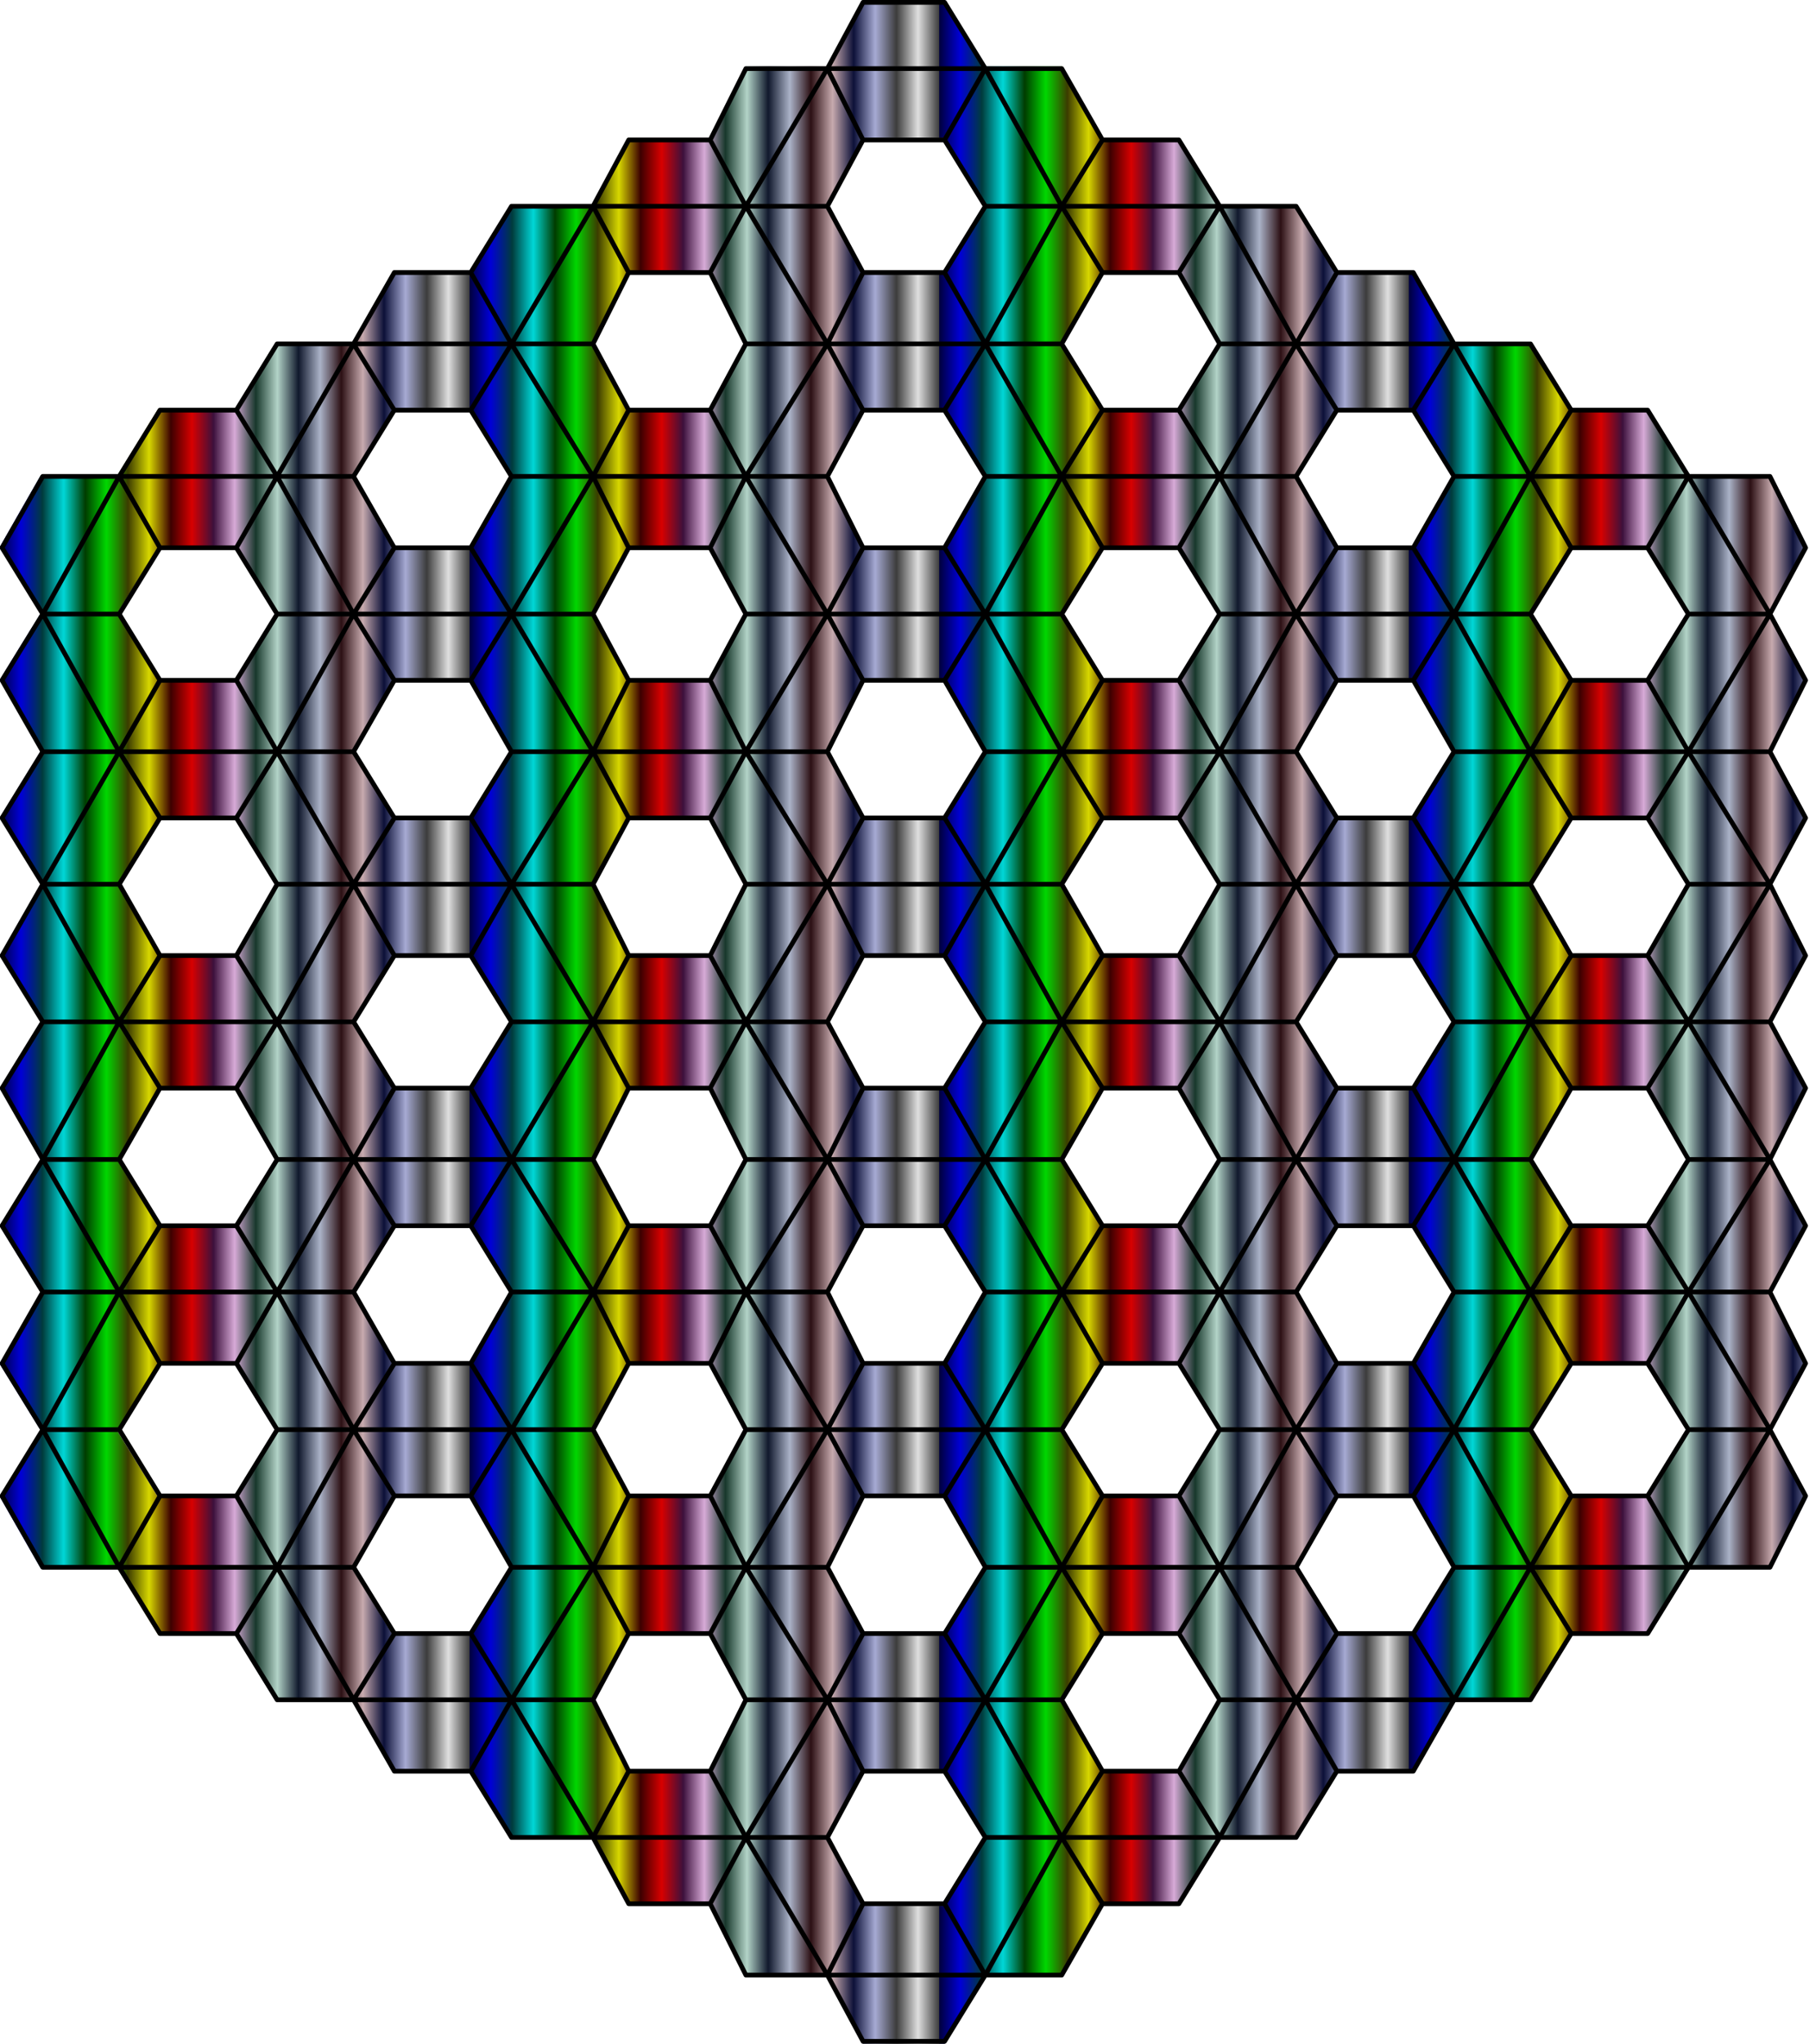
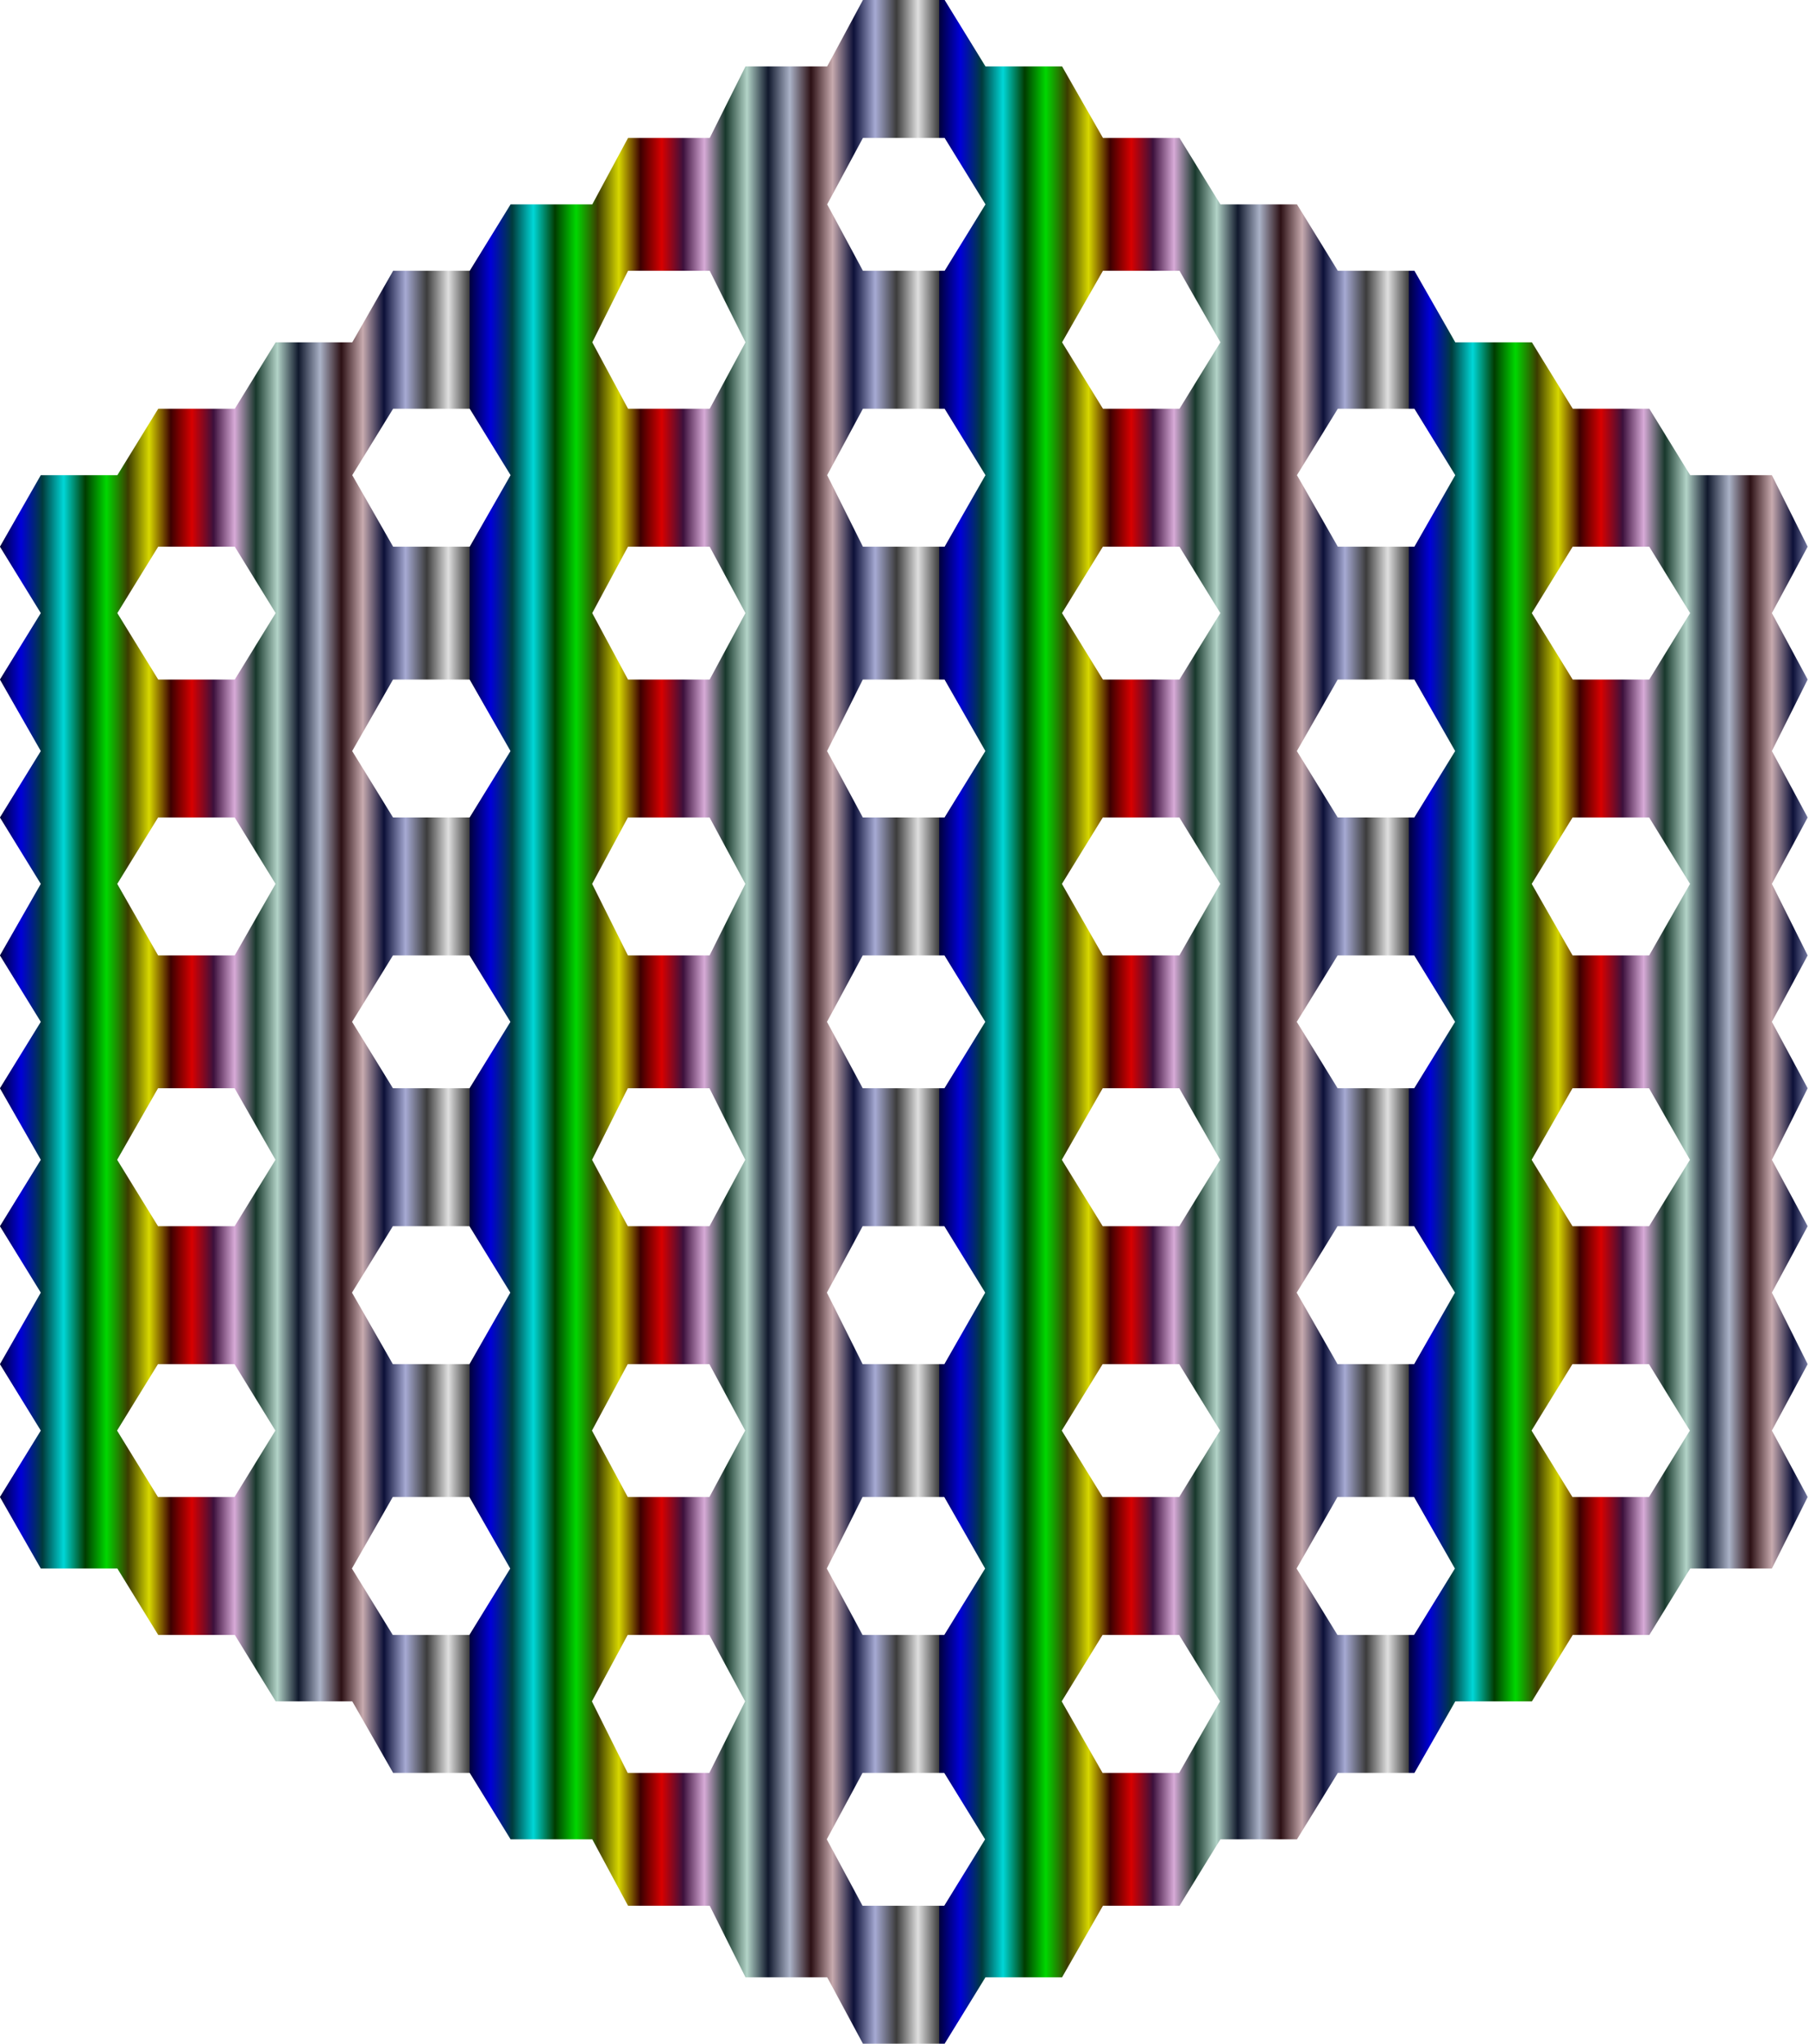
<svg xmlns="http://www.w3.org/2000/svg" version="1.0" viewBox="0 0 620 700">
  <defs>
    <linearGradient id="a" x1="145.9" x2="245.35" y1="282.26" y2="282.26" gradientTransform="matrix(1.617 0 0 1.617 52.791 -90.51)" gradientUnits="userSpaceOnUse" spreadMethod="repeat">
      <stop stop-color="#00003c" offset="0" />
      <stop stop-color="#0000d7" offset=".045" />
      <stop stop-color="#003c3c" offset=".091" />
      <stop stop-color="#00d7d7" offset=".136" />
      <stop stop-color="#003c00" offset=".182" />
      <stop stop-color="#00d700" offset=".227" />
      <stop stop-color="#3c3c00" offset=".273" />
      <stop stop-color="#d7d700" offset=".318" />
      <stop stop-color="#3c0000" offset=".364" />
      <stop stop-color="#d70000" offset=".409" />
      <stop stop-color="#3c103c" offset=".455" />
      <stop stop-color="#d7aad7" offset=".5" />
      <stop stop-color="#18382c" offset=".545" />
      <stop stop-color="#b2d3c7" offset=".591" />
      <stop stop-color="#10182c" offset=".636" />
      <stop stop-color="#aab2c7" offset=".682" />
      <stop stop-color="#2c1014" offset=".727" />
      <stop stop-color="#c7aaae" offset=".773" />
      <stop stop-color="#0c1038" offset=".818" />
      <stop stop-color="#a6aad3" offset=".864" />
      <stop stop-color="#3c3c3c" offset=".909" />
      <stop stop-color="#dfdfdf" offset=".955" />
      <stop stop-color="#3c3c3c" offset="1" />
    </linearGradient>
  </defs>
  <g transform="matrix(1.001 0 0 1 -289.06 -16)" fill-rule="evenodd" stroke-width=".999">
    <path d="m584.23 16-12.237 22.75h-27.975l-12.241 24.5h-27.975l-12.237 22.75h-27.975l-13.987 22.75h-26.228l-13.987 24.5h-26.225l-13.987 22.75h-26.228l-13.987 22.75h-26.225l-13.987 24.5 13.987 22.75-13.987 22.75 13.987 24.5-13.987 22.75 13.987 22.75-13.987 24.5 13.987 22.75-13.987 22.75 13.987 24.5-13.987 22.75 13.987 22.75-13.987 24.5 13.987 22.75-13.987 22.75 13.987 24.5h26.225l13.987 22.75h26.228l13.987 22.75h26.225l13.987 24.5h26.228l13.987 22.75h27.975l12.237 22.75h27.975l12.241 24.5h27.975l12.237 22.75h27.975l13.987-22.75h26.228l13.987-24.5h26.225l13.987-22.75h26.228l13.987-22.75h26.225l13.987-24.5h26.228l13.987-22.75h26.225l13.987-22.75h27.975l12.241-24.5-12.241-22.75 12.241-22.75-12.241-24.5 12.241-22.75-12.241-22.75 12.241-24.5-12.241-22.75 12.241-22.75-12.241-24.5 12.241-22.75-12.241-22.75 12.241-24.5-12.241-22.75 12.241-22.75-12.241-24.5h-27.975l-13.987-22.75h-26.225l-13.987-22.75h-26.228l-13.987-24.5h-26.225l-13.987-22.75h-26.228l-13.987-22.75h-26.225l-13.987-24.5h-26.228l-13.987-22.75zm0 47.25h27.975l13.987 22.75-13.987 22.75h-27.975l-12.237-22.75zm-80.427 45.5h27.975l12.241 24.5-12.241 22.75h-27.975l-12.237-22.75zm162.6 0h26.225l13.987 24.5-13.987 22.75h-26.225l-13.987-22.75zm-243.03 47.25h26.228l13.987 22.75-13.987 24.5h-26.228l-13.987-24.5zm160.85 0h27.975l13.987 22.75-13.987 24.5h-27.975l-12.237-24.5zm162.6 0h26.225l13.987 22.75-13.987 24.5h-26.225l-13.987-24.5zm-403.89 47.25h26.228l13.987 22.75-13.987 22.75h-26.228l-13.987-22.75zm160.85 0h27.975l12.241 22.75-12.241 22.75h-27.975l-12.237-22.75zm162.6 0h26.225l13.987 22.75-13.987 22.75h-26.225l-13.987-22.75zm160.85 0h26.225l13.987 22.75-13.987 22.75h-26.225l-13.987-22.75zm-403.89 45.5h26.228l13.987 24.5-13.987 22.75h-26.228l-13.987-22.75zm160.85 0h27.975l13.987 24.5-13.987 22.75h-27.975l-12.237-22.75zm162.6 0h26.225l13.987 24.5-13.987 22.75h-26.225l-13.987-22.75zm-403.89 47.25h26.228l13.987 22.75-13.987 24.5h-26.228l-13.987-24.5zm160.85 0h27.975l12.241 22.75-12.241 24.5h-27.975l-12.237-24.5zm162.6 0h26.225l13.987 22.75-13.987 24.5h-26.225l-13.987-24.5zm160.85 0h26.225l13.987 22.75-13.987 24.5h-26.225l-13.987-24.5zm-403.89 47.25h26.228l13.987 22.75-13.987 22.75h-26.228l-13.987-22.75zm160.85 0h27.975l13.987 22.75-13.987 22.75h-27.975l-12.237-22.75zm162.6 0h26.225l13.987 22.75-13.987 22.75h-26.225l-13.987-22.75zm-403.89 45.5h26.228l13.987 24.5-13.987 22.75h-26.228l-13.987-22.75zm160.85 0h27.975l12.241 24.5-12.241 22.75h-27.975l-12.237-22.75zm162.6 0h26.225l13.987 24.5-13.987 22.75h-26.225l-13.987-22.75zm160.85 0h26.225l13.987 24.5-13.987 22.75h-26.225l-13.987-22.75zm-403.89 47.25h26.228l13.987 22.75-13.987 24.5h-26.228l-13.987-24.5zm160.85 0h27.975l13.987 22.75-13.987 24.5h-27.975l-12.237-24.5zm162.6 0h26.225l13.987 22.75-13.987 24.5h-26.225l-13.987-24.5zm-403.89 47.25h26.228l13.987 22.75-13.987 22.75h-26.228l-13.987-22.75zm160.85 0h27.975l12.241 22.75-12.241 22.75h-27.975l-12.237-22.75zm162.6 0h26.225l13.987 22.75-13.987 22.75h-26.225l-13.987-22.75zm160.85 0h26.225l13.987 22.75-13.987 22.75h-26.225l-13.987-22.75zm-403.89 45.5h26.228l13.987 24.5-13.987 22.75h-26.228l-13.987-22.75zm160.85 0h27.975l13.987 24.5-13.987 22.75h-27.975l-12.237-22.75zm162.6 0h26.225l13.987 24.5-13.987 22.75h-26.225l-13.987-22.75zm-243.03 47.25h27.975l12.241 22.75-12.241 24.5h-27.975l-12.237-24.5zm162.6 0h26.225l13.987 22.75-13.987 24.5h-26.225l-13.987-24.5zm-82.177 47.25h27.975l13.987 22.75-13.987 22.75h-27.975l-12.237-22.75z" fill="url(#a)" />
-     <path d="m584.27 16a0.807 0.807 0 0 0-0.712 0.422l-11.982 22.275h-27.428a0.807 0.807 0 0 0-0.722 0.444l-11.989 23.999h-27.409a0.807 0.807 0 0 0-0.712 0.422l-11.982 22.275h-27.428a0.807 0.807 0 0 0-0.687 0.381l-13.722 22.316h-25.71a0.807 0.807 0 0 0-0.7 0.407l-13.722 24.037h-25.701a0.807 0.807 0 0 0-0.687 0.381l-13.722 22.316h-25.71a0.807 0.807 0 0 0-0.687 0.381l-13.722 22.316h-25.714a0.807 0.807 0 0 0-0.7 0.407l-13.955 24.444a0.807 0.807 0 0 0 0.013 0.823l13.694 22.272-13.694 22.275a0.807 0.807 0 0 0-0.013 0.823l13.719 24.028-13.706 22.291a0.807 0.807 0 0 0 0 0.848l13.706 22.291-13.719 24.028a0.807 0.807 0 0 0 0.013 0.823l13.694 22.272-13.694 22.275a0.807 0.807 0 0 0-0.013 0.823l13.719 24.028-13.706 22.291a0.807 0.807 0 0 0 0 0.848l13.706 22.291-13.719 24.028a0.807 0.807 0 0 0 0.013 0.823l13.694 22.272-13.694 22.275a0.807 0.807 0 0 0-0.013 0.823l13.955 24.444a0.807 0.807 0 0 0 0.7 0.41h25.717l13.719 22.313a0.807 0.807 0 0 0 0.687 0.384h25.714l13.719 22.313a0.807 0.807 0 0 0 0.687 0.384h25.701l13.722 24.034a0.807 0.807 0 0 0 0.7 0.41h25.714l13.719 22.313a0.807 0.807 0 0 0 0.687 0.384h27.431l11.979 22.272a0.807 0.807 0 0 0 0.712 0.425h27.412l11.985 23.996a0.807 0.807 0 0 0 0.722 0.448h27.431l11.979 22.272a0.807 0.807 0 0 0 0.712 0.425h27.91a0.807 0.807 0 0 0 0.687-0.384l13.719-22.313h25.714a0.807 0.807 0 0 0 0.703-0.41l13.722-24.034h25.698a0.807 0.807 0 0 0 0.687-0.385l13.719-22.313h25.714a0.807 0.807 0 0 0 0.69-0.384l13.719-22.313h25.714a0.807 0.807 0 0 0 0.7-0.41l13.722-24.034h25.698a0.807 0.807 0 0 0 0.69-0.384l13.719-22.313h25.714a0.807 0.807 0 0 0 0.687-0.384l13.719-22.313h27.46a0.807 0.807 0 0 0 0.722-0.448l12.209-24.444a0.807 0.807 0 0 0-9e-3 -0.744l-12.008-22.316 12.007-22.313a0.807 0.807 0 0 0 9e-3 -0.744l-12.023-24.068 12.014-22.329a0.807 0.807 0 0 0 0-0.766l-12.014-22.329 12.023-24.068a0.807 0.807 0 0 0-9e-3 -0.744l-12.007-22.316 12.007-22.313a0.807 0.807 0 0 0 9e-3 -0.744l-12.023-24.068 12.014-22.329a0.807 0.807 0 0 0 0-0.766l-12.014-22.329 12.023-24.068a0.807 0.807 0 0 0-9e-3 -0.744l-12.007-22.316 12.007-22.313a0.807 0.807 0 0 0 9e-3 -0.744l-12.209-24.444a0.807 0.807 0 0 0-0.722-0.444h-27.456l-13.722-22.316a0.807 0.807 0 0 0-0.687-0.381h-25.71l-13.722-22.316a0.807 0.807 0 0 0-0.69-0.381h-25.698l-13.722-24.037a0.807 0.807 0 0 0-0.7-0.407h-25.71l-13.722-22.316a0.807 0.807 0 0 0-0.69-0.381h-25.71l-13.722-22.316a0.807 0.807 0 0 0-0.687-0.381h-25.698l-13.722-24.037a0.807 0.807 0 0 0-0.703-0.407h-25.71l-13.722-22.316a0.807 0.807 0 0 0-0.687-0.381zm0.482 1.614h26.977l12.962 21.084h-51.282zm-40.104 22.698h25.994l-26.461 44.692-11.336-21.071zm28.714 0h51.383l-13.035 22.83h-26.943zm54.144 0h24.327l13.486 23.618-12.984 21.115zm-1.383 0.835 24.809 44.692h-24.346l-13.47-21.907zm-54.125 0.044 11.365 22.742-11.787 21.907h-26.01zm-67.488 23.564h26.946l11.342 21.084h-49.631zm80.239 0h26.981l13.457 21.888-13.46 21.894h-26.974l-11.777-21.894zm81.96 0h25.263l12.962 21.084h-51.188zm-202.35 22.698h26.041l-26.483 44.727-13.029-22.824zm28.808 0h49.631l-11.346 21.084h-26.943zm52.398 0h26.01l11.787 21.903-11.365 22.742zm81.02 0h24.346l-24.809 44.689-13.006-22.786zm27.16 0h51.188l-12.966 21.084h-25.261zm54.002 0h24.343l13.47 21.903-13.007 22.786zm-55.414 0.791 12.984 21.115-13.486 23.621h-24.327zm54.008 0 24.831 44.736h-24.327l-13.489-23.621zm-214.56 0.041 11.336 21.074-11.803 23.621h-25.994zm52.398 0 26.461 44.695h-25.994l-11.803-23.624zm-119.93 21.866h25.228l13.035 22.83h-51.301zm80.27 0h26.914l11.799 23.621-11.787 21.907h-26.943l-11.784-21.907zm80.242 0h26.943l13.038 22.83h-51.386zm81.956 0h25.231l13.486 23.618-13.473 21.91h-25.257l-13.473-21.91zm80.242 0h25.228l13.038 22.83h-51.301zm-362.85 24.444h24.317l-24.79 43.009-12.984-21.122zm27.157 0h51.188l-12.966 21.084h-25.26zm54.078 0h25.981l11.777 21.888v4e-3l-11.339 21.078zm79.278 0h25.985l-26.42 42.968-11.339-21.078zm28.78 0h51.282l-12.966 21.084h-26.974zm54.122 0h24.317l13.457 21.888-12.984 21.122zm79.296 0h24.321l-24.793 43.009-12.984-21.122zm27.16 0h51.188l-12.966 21.084h-25.26zm54.027 0h24.317l13.457 21.888-12.984 21.122zm-324.11 0.734 26.467 43.047h-26.013l-13.46-21.891zm-54.052 0.035 12.984 21.122-13.457 21.891h-24.321zm216.26 0 24.793 43.013h-24.321l-13.46-21.891zm106.45 0 12.988 21.122-13.46 21.891h-24.317zm54.034 0 24.793 43.013h-24.321l-13.46-21.891zm-214.58 0.041 11.339 21.081-11.777 21.891h-25.981zm-228.02 21.888h25.263l12.962 21.084h-51.188zm80.242 0h25.263l13.47 21.907-13.486 23.621h-25.231l-13.486-23.621zm80.273 0h26.946l11.342 21.084h-49.631zm80.239 0h26.981l13.47 21.907-13.486 23.621h-26.943l-11.803-23.624zm81.96 0h25.263l12.962 21.084h-51.188zm80.242 0h25.263l13.47 21.907-13.486 23.621h-25.231l-13.486-23.621zm80.242 0h25.263l12.962 21.084h-51.188zm-523.3 22.698h24.327l-24.828 44.733-12.984-21.112zm27.088 0h51.295l-13.032 22.83h-25.228zm54.056 0h24.327l13.486 23.621-12.981 21.112zm79.341 0h26.026l-26.505 44.768-13.006-21.15zm28.745 0h49.722l-11.406 22.83h-26.911zm52.445 0h25.994l11.803 23.618-11.336 21.074zm81.039 0h24.327l-24.831 44.733-12.984-21.115zm27.088 0h51.295l-13.035 22.83h-25.228zm54.056 0h24.327l13.486 23.618-12.984 21.115zm79.341 0h24.327l-24.831 44.733-12.984-21.115zm27.088 0h51.295l-13.035 22.83h-25.228zm54.1 0h25.997l11.799 23.621-11.336 21.071zm-1.402 0.794 26.483 44.733h-26.045l-13.47-21.907zm-537.27 0.041 13.003 22.786-13.467 21.907h-24.346zm54.052 0 24.806 44.692h-24.343l-13.47-21.907zm268.66 0 13.007 22.786-13.47 21.907h-24.343zm54.052 0 24.809 44.692h-24.346l-13.47-21.907zm106.43 0 13.006 22.786-13.47 21.907h-24.343zm-268.59 0.041 26.435 44.651h-26.013l-11.784-21.907zm-52.451 4e-3 11.365 22.742-11.787 21.907h-26.01zm-147.76 23.564h25.263l13.457 21.888-13.46 21.894h-25.257l-13.46-21.895zm80.242 0h25.263l12.962 21.084h-51.188zm80.27 0h26.949l11.777 21.888-11.781 21.894h-26.943l-11.777-21.894zm80.245 0h26.977l12.962 21.084h-51.282zm81.956 0h25.263l13.457 21.888-13.46 21.894h-25.257l-13.46-21.895zm80.242 0h25.263l12.962 21.084h-51.188zm80.242 0h25.263l13.457 21.888-13.46 21.894h-25.257l-13.46-21.894zm-522.4 22.697h24.346l13.467 21.903-13.003 22.786zm79.325 0h24.343l-24.806 44.689-13.006-22.786zm27.157 0h51.188l-12.966 21.084h-25.26zm54.049 0h26.01l11.787 21.903-11.365 22.742zm79.306 0h26.013l-26.435 44.648-11.361-22.745zm28.78 0h51.282l-12.966 21.084h-26.974zm54.097 0h24.343l13.47 21.903-13.007 22.786zm79.322 0h24.346l-24.809 44.689-13.007-22.786zm27.16 0h51.188l-12.966 21.084h-25.26zm54.002 0h24.343l13.47 21.903-13.006 22.786zm79.322 0h26.045l-26.483 44.73-13.032-22.827zm-403.42 0.756 26.505 44.771h-26.026l-13.486-23.621zm-160.51 0.035 24.828 44.736h-24.327l-13.486-23.624zm106.48 0 12.981 21.112-13.486 23.624h-24.327zm216.24 0 24.831 44.736h-24.327l-13.489-23.622zm106.48 0 12.984 21.115-13.486 23.621h-24.327zm54.008 0 24.831 44.736h-24.327l-13.489-23.621zm-214.56 0.041 11.336 21.074-11.803 23.621h-25.994zm322.71 0 11.336 21.071-11.799 23.624h-25.997zm-550.72 21.866h25.228l13.035 22.83h-51.301zm80.239 0h25.231l13.486 23.618-13.473 21.91h-25.257l-13.473-21.91zm80.273 0h26.914l11.402 22.83h-49.722zm80.242 0h26.946l13.486 23.618-13.473 21.91h-26.974l-11.784-21.907zm81.956 0h25.228l13.038 22.83h-51.301zm80.242 0h25.231l13.486 23.618-13.473 21.91h-25.257l-13.473-21.91zm80.242 0h25.228l13.038 22.83h-51.301zm-523.33 24.444h24.317l-24.79 43.009-12.988-21.119zm27.157 0h51.188l-12.966 21.084h-25.261zm54.027 0h24.321l13.457 21.891-12.984 21.119zm79.3 0h26.013l-26.467 43.044-13.003-21.156zm28.808 0h49.631l-11.346 21.084h-26.943zm52.426 0h25.981l11.777 21.888v3e-3l-11.339 21.078zm80.992 0h24.321l-24.793 43.009-12.984-21.122zm27.16 0h51.188l-12.962 21.084h-25.263zm54.027 0h24.317l13.457 21.888-12.984 21.122zm79.296 0h24.321l-24.793 43.009-12.984-21.122zm27.16 0h51.188l-12.962 21.084h-25.263zm54.074 0h25.985l11.777 21.891-11.342 21.078zm-1.443 0.734 26.467 43.047h-26.016l-13.46-21.891zm-537.25 0.035 12.984 21.122-13.457 21.891h-24.321zm54.034 0 24.79 43.013h-24.317l-13.46-21.891zm268.68 0 12.988 21.122-13.46 21.891h-24.317zm54.034 0 24.793 43.013h-24.321l-13.46-21.891zm106.45 0 12.988 21.122-13.46 21.891h-24.317zm-321.03 0.041 11.339 21.081-11.777 21.891h-25.981zm52.423 0 26.42 42.972h-25.985l-11.774-21.891zm-200.2 21.888h25.263l13.47 21.907-13.486 23.621h-25.231l-13.486-23.622zm80.242 0h25.263l12.962 21.084h-51.188zm80.27 0h26.949l11.784 21.903-11.803 23.624h-26.908l-11.803-23.624zm80.245 0h26.977l12.962 21.084h-51.282zm81.956 0h25.263l13.47 21.907-13.486 23.621h-25.231l-13.486-23.621zm80.242 0h25.263l12.962 21.084h-51.188zm80.242 0h25.263l13.47 21.907-13.486 23.621h-25.231l-13.486-23.622zm-522.4 22.697h24.327l13.486 23.621-12.981 21.112zm79.341 0h24.327l-24.828 44.733-12.984-21.115zm27.088 0h51.295l-13.032 22.83h-25.228zm54.103 0h25.994l11.803 23.618-11.336 21.074zm79.325 0h25.994l-26.461 44.692-11.336-21.071zm28.714 0h51.383l-13.035 22.83h-26.943zm54.144 0h24.327l13.486 23.618-12.984 21.115zm79.341 0h24.327l-24.831 44.733-12.984-21.115zm27.088 0h51.295l-13.035 22.83h-25.228zm54.056 0h24.327l13.486 23.618-12.984 21.115zm79.341 0h26.026l-26.508 44.771-13.006-21.153zm-403.41 0.797 26.483 44.73h-26.041l-13.47-21.907zm-160.51 0.038 24.806 44.692h-24.343l-13.47-21.907zm106.43 0 13.003 22.786-13.467 21.907h-24.346zm216.28 0 24.809 44.692h-24.346l-13.47-21.907zm106.43 0 13.007 22.786-13.47 21.907h-24.343zm54.052 0 24.809 44.692h-24.346l-13.47-21.907zm108.1 0.041 11.361 22.745-11.784 21.907h-26.013zm-322.71 3e-3 11.365 22.742-11.787 21.907h-26.01zm-228 23.564h25.263l12.962 21.084h-51.188zm80.242 0h25.263l13.457 21.888-13.46 21.894h-25.257l-13.46-21.894zm80.273 0h26.946l11.342 21.084h-49.631zm80.239 0h26.981l13.457 21.888-13.46 21.894h-26.974l-11.777-21.894zm81.96 0h25.263l12.962 21.084h-51.188zm80.242 0h25.263l13.457 21.888-13.46 21.894h-25.257l-13.46-21.894zm80.242 0h25.263l12.962 21.084h-51.188zm-523.32 22.697h24.343l-24.806 44.689-13.007-22.786zm27.157 0h51.188l-12.966 21.084h-25.261zm54.002 0h24.346l13.467 21.903-13.003 22.786zm79.325 0h26.041l-26.483 44.727-13.029-22.824zm28.808 0h49.631l-11.346 21.084h-26.943zm52.398 0h26.01l11.787 21.903-11.365 22.742zm81.02 0h24.346l-24.809 44.689-13.006-22.786zm27.16 0h51.188l-12.962 21.084h-25.263zm54.002 0h24.343l13.47 21.903-13.007 22.786zm79.322 0h24.346l-24.809 44.689-13.007-22.786zm27.16 0h51.188l-12.962 21.084h-25.263zm54.046 0h26.013l11.784 21.903-11.361 22.745zm-1.428 0.753 26.508 44.774h-26.026l-13.489-23.621zm-537.22 0.038 12.981 21.112-13.486 23.624h-24.327zm54.008 0 24.828 44.736h-24.327l-13.486-23.621zm268.7 0 12.984 21.115-13.486 23.621h-24.327zm54.008 0 24.831 44.736h-24.327l-13.489-23.621zm106.48 0 12.984 21.115-13.486 23.621h-24.327zm-321.03 0.041 11.336 21.074-11.803 23.621h-25.994zm52.398 0 26.461 44.695h-25.994l-11.803-23.624zm-200.17 21.866h25.231l13.486 23.618-13.473 21.91h-25.257l-13.473-21.909zm80.245 0h25.228l13.035 22.83h-51.301zm80.27 0h26.914l11.799 23.621-11.787 21.907h-26.943l-11.784-21.907zm80.242 0h26.943l13.038 22.83h-51.386zm81.956 0h25.231l13.486 23.618-13.473 21.91h-25.257l-13.473-21.909zm80.242 0h25.228l13.038 22.83h-51.301zm80.242 0h25.231l13.486 23.618-13.473 21.91h-25.257l-13.473-21.909zm-522.39 24.444h24.321l13.457 21.891-12.984 21.119zm79.3 0h24.317l-24.79 43.009-12.984-21.122zm27.157 0h51.188l-12.962 21.084h-25.264zm54.078 0h25.981l11.777 21.888v4e-3l-11.339 21.078zm79.278 0h25.985l-26.42 42.968-11.339-21.078zm28.78 0h51.282l-12.966 21.084h-26.974zm54.122 0h24.317l13.457 21.888-12.984 21.122zm79.296 0h24.321l-24.793 43.009-12.984-21.122zm27.16 0h51.188l-12.962 21.084h-25.264zm54.027 0h24.317l13.457 21.888-12.984 21.122zm79.296 0h26.016l-26.467 43.044-13.006-21.156zm-403.41 0.734 26.467 43.047h-26.013l-13.46-21.891zm-160.5 0.035 24.79 43.013h-24.317l-13.46-21.891zm106.45 0 12.984 21.122-13.457 21.891h-24.321zm216.26 0 24.793 43.013h-24.321l-13.46-21.891zm106.45 0 12.988 21.122-13.46 21.891h-24.317zm54.034 0 24.793 43.013h-24.321l-13.46-21.891zm-214.58 0.041 11.339 21.081-11.777 21.891h-25.981zm322.71 0 11.342 21.081-11.777 21.891h-25.985zm-550.73 21.888h25.263l12.962 21.084h-51.188zm80.242 0h25.263l13.47 21.907-13.486 23.621h-25.231l-13.486-23.621zm80.273 0h26.946l11.342 21.084h-49.631zm80.239 0h26.981l13.47 21.907-13.486 23.621h-26.943l-11.803-23.624zm81.96 0h25.263l12.962 21.084h-51.188zm80.242 0h25.263l13.47 21.907-13.486 23.621h-25.231l-13.486-23.621zm80.242 0h25.263l12.962 21.084h-51.188zm-523.3 22.698h24.327l-24.828 44.733-12.984-21.112zm27.088 0h51.295l-13.032 22.83h-25.228zm54.056 0h24.327l13.486 23.621-12.981 21.112zm79.341 0h26.026l-26.505 44.768-13.006-21.15zm28.745 0h49.722l-11.402 22.83h-26.916zm52.445 0h25.994l11.803 23.618-11.336 21.074zm81.039 0h24.327l-24.831 44.733-12.984-21.115zm27.088 0h51.295l-13.035 22.83h-25.228zm54.056 0h24.327l13.486 23.618-12.984 21.115zm79.341 0h24.327l-24.831 44.733-12.984-21.115zm27.088 0h51.295l-13.035 22.83h-25.228zm54.1 0h25.997l11.799 23.621-11.336 21.071zm-1.402 0.794 26.483 44.733h-26.045l-13.47-21.907zm-537.27 0.041 13.003 22.786-13.467 21.907h-24.346zm54.052 0 24.806 44.692h-24.343l-13.47-21.907zm268.66 0 13.007 22.786-13.47 21.907h-24.343zm54.052 0 24.809 44.692h-24.346l-13.47-21.907zm106.43 0 13.006 22.786-13.47 21.907h-24.343zm-268.59 0.041 26.435 44.651h-26.013l-11.784-21.907zm-52.451 3e-3 11.365 22.742-11.787 21.907h-26.01zm-147.76 23.564h25.263l13.457 21.888-13.46 21.894h-25.257l-13.46-21.894zm80.242 0h25.263l12.962 21.084h-51.188zm80.27 0h26.949l11.777 21.888-11.781 21.894h-26.943l-11.777-21.894zm80.245 0h26.977l12.962 21.084h-51.282zm81.956 0h25.263l13.457 21.888-13.46 21.894h-25.257l-13.46-21.894zm80.242 0h25.263l12.962 21.084h-51.188zm80.242 0h25.263l13.457 21.888-13.46 21.894h-25.257l-13.46-21.894zm-522.4 22.697h24.346l13.467 21.903-13.003 22.786zm79.325 0h24.343l-24.806 44.689-13.006-22.786zm27.157 0h51.188l-12.966 21.084h-25.26zm54.049 0h26.01l11.787 21.903-11.365 22.742zm79.306 0h26.013l-26.435 44.648-11.361-22.745zm28.78 0h51.282l-12.966 21.084h-26.974zm54.097 0h24.343l13.47 21.903-13.007 22.786zm79.322 0h24.346l-24.809 44.689-13.007-22.786zm27.16 0h51.188l-12.966 21.084h-25.26zm54.002 0h24.343l13.47 21.903-13.006 22.786zm79.322 0h26.045l-26.483 44.73-13.032-22.827zm-403.42 0.756 26.505 44.771h-26.026l-13.486-23.621zm-160.51 0.035 24.828 44.736h-24.327l-13.486-23.624zm106.48 0 12.981 21.112-13.486 23.624h-24.327zm216.24 0 24.831 44.736h-24.327l-13.489-23.621zm106.48 0 12.984 21.115-13.486 23.621h-24.327zm54.008 0 24.831 44.736h-24.327l-13.489-23.621zm-214.56 0.041 11.336 21.074-11.803 23.621h-25.994zm322.71 0 11.336 21.071-11.799 23.624h-25.997zm-550.72 21.866h25.228l13.035 22.83h-51.301zm80.239 0h25.231l13.486 23.618-13.473 21.91h-25.257l-13.473-21.91zm80.273 0h26.914l11.402 22.83h-49.722zm80.242 0h26.946l13.486 23.618-13.473 21.91h-26.974l-11.784-21.907zm81.956 0h25.228l13.038 22.83h-51.301zm80.242 0h25.231l13.486 23.618-13.473 21.91h-25.257l-13.473-21.91zm80.242 0h25.228l13.038 22.83h-51.301zm-496.18 24.444h51.188l-12.966 21.084h-25.26zm54.027 0h24.321l13.457 21.891-12.984 21.119zm79.3 0h26.013l-26.467 43.044-13.003-21.156zm28.808 0h49.631l-11.346 21.084h-26.943zm52.426 0h25.981l11.777 21.888v3e-3l-11.339 21.078zm80.992 0h24.321l-24.793 43.009-12.984-21.122zm27.16 0h51.188l-12.962 21.084h-25.263zm54.027 0h24.317l13.457 21.888-12.984 21.122zm79.296 0h24.321l-24.793 43.009-12.984-21.122zm27.16 0h51.188l-12.962 21.084h-25.263zm-430.59 0.769 24.79 43.013h-24.317l-13.46-21.891zm268.68 0 12.988 21.122-13.46 21.891h-24.317zm54.034 0 24.793 43.013h-24.321l-13.46-21.891zm106.45 0 12.988 21.122-13.46 21.891h-24.317zm-321.03 0.041 11.339 21.081-11.777 21.891h-25.981zm52.423 0 26.42 42.972h-25.985l-11.774-21.891zm-119.96 21.888h25.263l12.962 21.084h-51.188zm80.27 0h26.949l11.784 21.903-11.803 23.624h-26.908l-11.803-23.624zm80.245 0h26.977l12.962 21.084h-51.282zm81.956 0h25.263l13.47 21.907-13.486 23.621h-25.231l-13.486-23.621zm80.242 0h25.263l12.962 21.084h-51.188zm-335.73 22.698h51.295l-13.032 22.83h-25.228zm54.103 0h25.994l11.803 23.618-11.336 21.074zm79.325 0h25.994l-26.461 44.692-11.336-21.071zm28.714 0h51.383l-13.035 22.83h-26.943zm54.144 0h24.327l13.486 23.618-12.984 21.115zm79.341 0h24.327l-24.831 44.733-12.984-21.115zm27.088 0h51.295l-13.035 22.83h-25.228zm-270.02 0.797 26.483 44.73h-26.041l-13.47-21.907zm162.2 0.038 24.809 44.692h-24.346l-13.47-21.906zm106.43 0 13.007 22.786-13.47 21.907h-24.343zm-160.56 0.044 11.365 22.742-11.787 21.907h-26.01zm-67.488 23.564h26.946l11.342 21.084h-49.631zm80.239 0h26.981l13.457 21.888-13.46 21.894h-26.974l-11.777-21.894zm81.96 0h25.263l12.962 21.084h-51.188zm-173.54 22.698h49.631l-11.346 21.084h-26.943zm52.398 0h26.01l11.787 21.903-11.365 22.742zm81.02 0h24.346l-24.809 44.689-13.006-22.786zm27.16 0h51.188l-12.962 21.084h-25.264zm-1.412 0.791 12.984 21.115-13.486 23.621h-24.327zm-108.15 0.041 26.461 44.695h-25.994l-11.803-23.624zm40.586 21.866h26.943l13.038 22.83h-51.386zm-11.358 24.444h51.282l-12.962 21.084h-26.977z" color="#000000" color-rendering="auto" dominant-baseline="auto" image-rendering="auto" shape-rendering="auto" solid-color="#000000" style="font-feature-settings:normal;font-variant-alternates:normal;font-variant-caps:normal;font-variant-ligatures:normal;font-variant-numeric:normal;font-variant-position:normal;isolation:auto;mix-blend-mode:normal;shape-padding:0;text-decoration-color:#000000;text-decoration-line:none;text-decoration-style:solid;text-indent:0;text-orientation:mixed;text-transform:none;white-space:normal" />
  </g>
</svg>